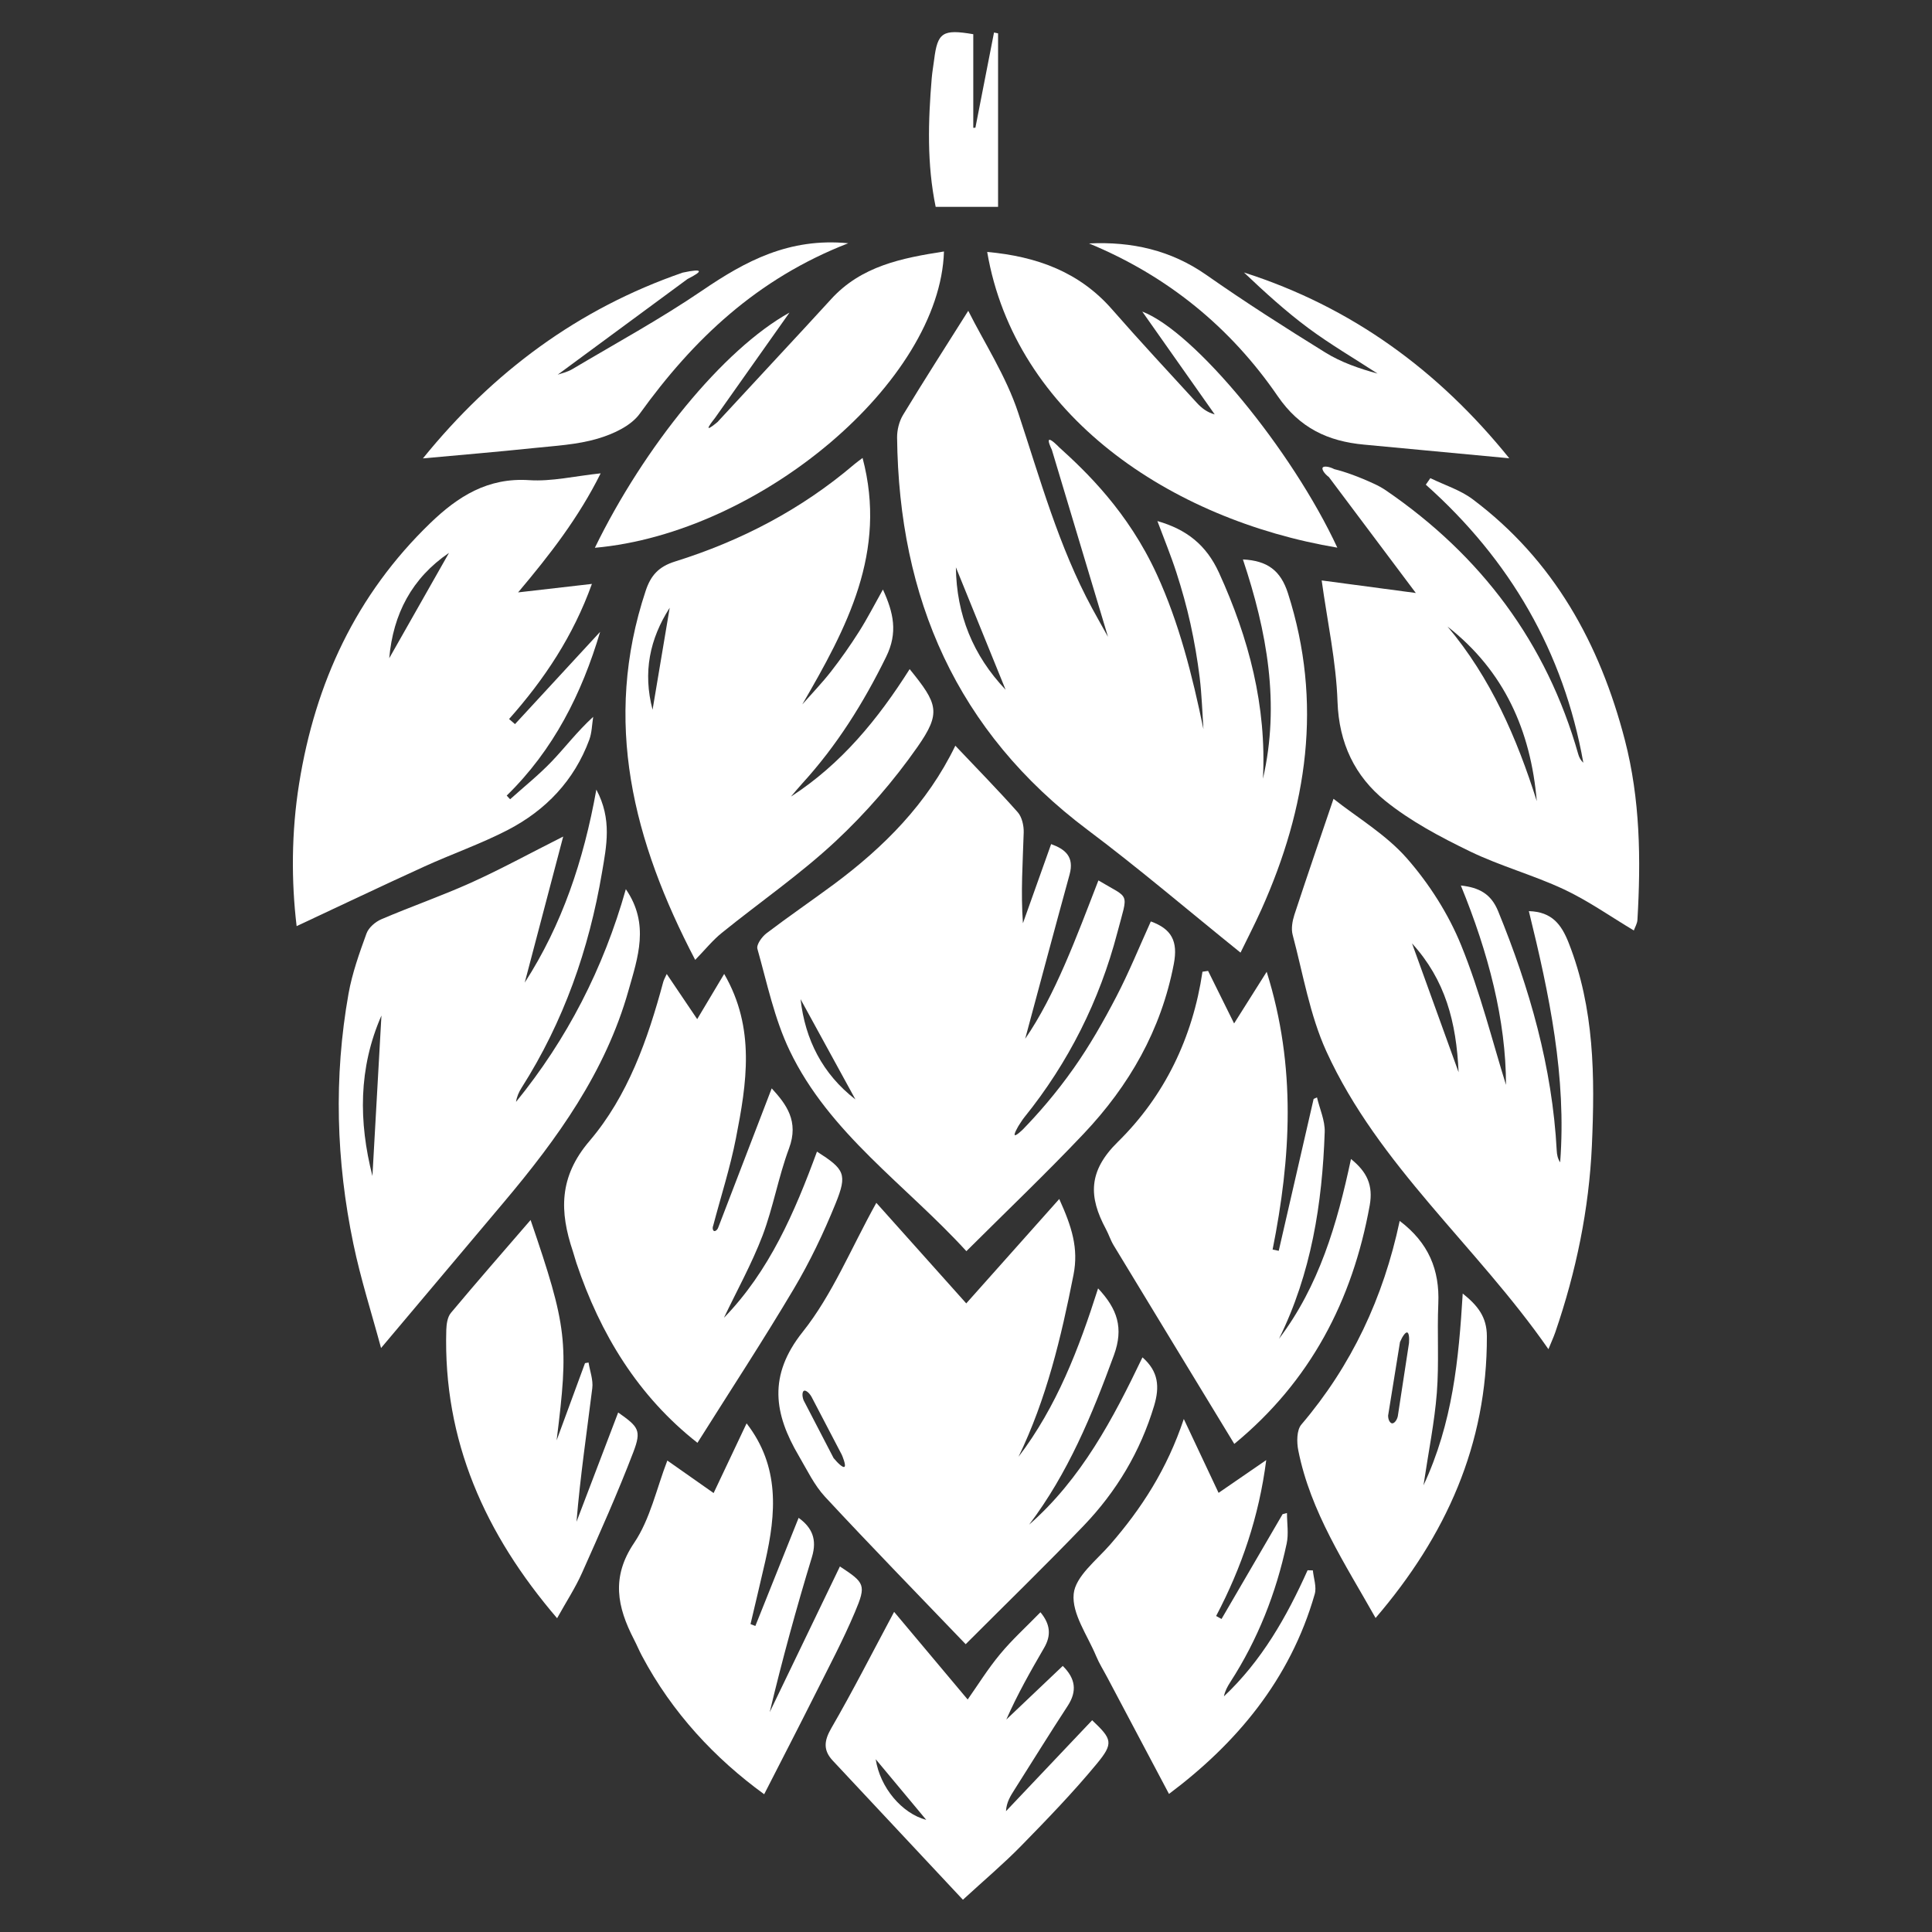
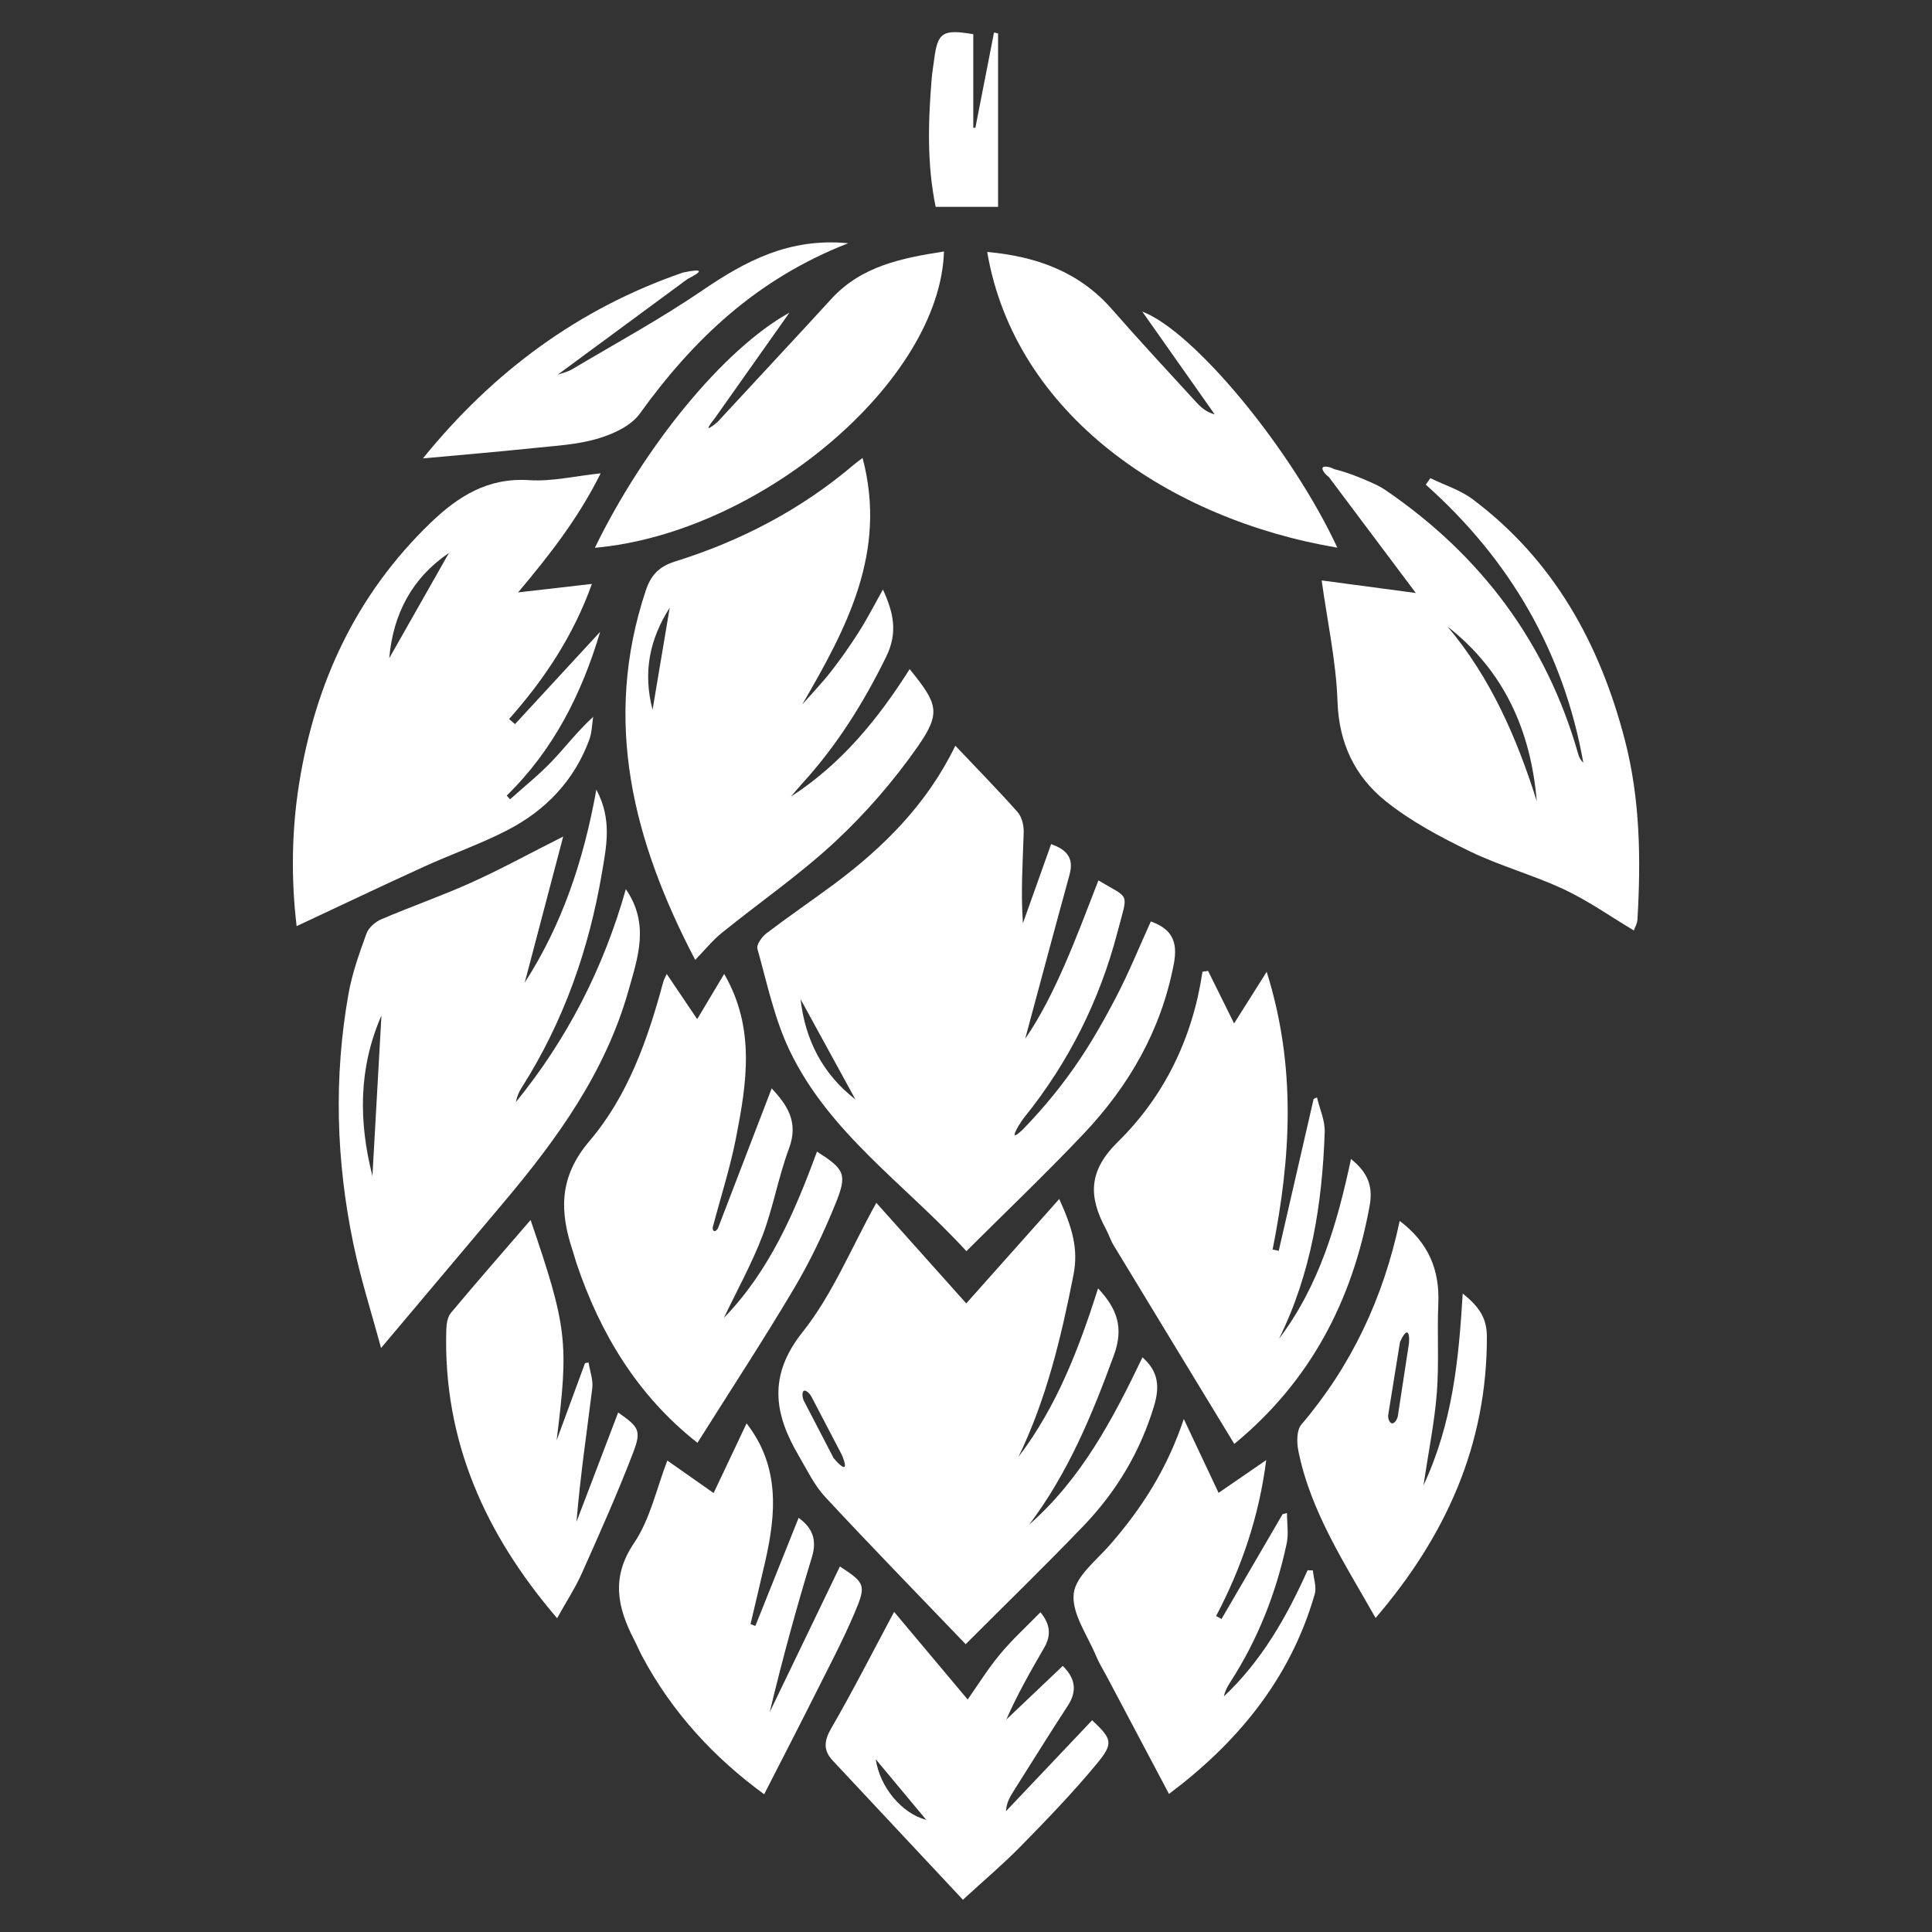
<svg xmlns="http://www.w3.org/2000/svg" id="Vrstva_1" data-name="Vrstva 1" width="300" height="300" viewBox="0 0 300 300">
  <rect x="0" y="0" width="300" height="300" fill="#333333" stroke="none" />
  <defs>
    <style> .cls-1 { fill: #fff; } </style>
  </defs>
-   <path class="cls-1" d="m192.61,147.91c-8.01-6.45-15.67-13-23.72-19.04-20.36-15.28-29.31-35.98-29.59-60.93-.01-1.17.32-2.51.92-3.5,3.31-5.46,6.76-10.83,10.13-16.18,2.45,4.9,5.87,10.12,7.76,15.85,3.41,10.29,6.28,20.74,11.47,30.34.84,1.56,1.73,3.1,2.47,4.44-2.87-9.56-5.8-19.31-8.72-29.05-.23-.47-.63-1.38-.42-1.53.24-.17,1.22.8,1.54,1.13,4.15,3.75,10.71,9.99,15.19,19.77,3.42,7.45,5.5,15.61,7.23,24.02-.18-2.67-.26-5.35-.58-8-.35-2.81-.83-5.62-1.44-8.39-.59-2.67-1.33-5.31-2.17-7.91-.86-2.67-1.93-5.26-2.96-8.02,4.54,1.3,7.59,3.71,9.56,8.01,4.65,10.2,7.41,20.71,6.83,32,2.67-11.6.64-22.82-3.11-34.05,3.79.19,5.85,1.7,6.99,5.24,5.45,17,3,33.25-4.13,49.14-1.1,2.44-2.34,4.83-3.22,6.65Zm-44.18-59.82c.09,7.36,2.67,13.7,7.72,19.01-2.57-6.34-5.14-12.67-7.72-19.01Z" />
  <path class="cls-1" d="m148.34,115.79c3.39,3.58,6.63,6.88,9.69,10.33.66.75.96,2.09.93,3.15-.14,4.6-.47,9.2-.12,14.09,1.44-4.03,2.87-8.07,4.38-12.29,2.17.79,3.63,1.95,2.86,4.74-2.44,8.88-4.81,17.78-6.89,25.49,4.65-6.75,7.93-15.71,11.37-24.59,4.98,2.99,4.64,1.62,2.94,8.11-2.76,10.54-7.58,20.18-14.46,28.7-.32.4-.58.85-.87,1.28-.05.09-.78,1.31-.59,1.46.19.15,1.19-.82,1.27-.9,2.24-2.31,5.05-5.47,7.9-9.52,2.46-3.49,4.6-7.25,6.58-11.05,1.97-3.78,3.58-7.76,5.37-11.71,3.21,1.16,4.25,3.05,3.57,6.6-1.97,10.29-6.94,18.91-14,26.37-5.85,6.18-12.02,12.06-18.21,18.23-9.4-10.3-21.28-18.28-27.44-31.14-2.37-4.94-3.51-10.48-5.01-15.81-.18-.64.7-1.87,1.41-2.41,3.43-2.61,6.99-5.04,10.45-7.6,7.78-5.78,14.51-12.51,18.87-21.52Zm-24.03,39.36c.71,6.26,3.39,11.6,8.52,15.57-2.84-5.19-5.68-10.38-8.52-15.57Z" />
  <path class="cls-1" d="m136.08,186.78c4.62,5.17,9.47,10.59,13.96,15.61,4.42-4.96,9.26-10.39,14.44-16.21,1.94,4.29,3.03,7.64,2.21,11.79-1.92,9.72-4.19,19.27-8.54,28.25,5.93-7.79,9.38-16.78,12.36-26.16,2.98,3.18,4.01,6.12,2.46,10.37-3.4,9.3-7.14,18.35-13.17,26.32,8.12-7.12,13.03-16.43,17.6-25.98,2.5,2.18,2.69,4.58,1.81,7.52-2.14,7.12-5.84,13.3-10.93,18.61-5.89,6.14-12,12.07-18.33,18.41-7.38-7.7-14.7-15.2-21.83-22.88-1.69-1.82-2.8-4.18-4.08-6.36-3.84-6.52-4.81-12.46.6-19.25,4.62-5.8,7.5-12.97,11.44-20.05Zm-6.66,39.61c.77.92,1.45,1.51,1.69,1.39.34-.17-.35-1.79-.4-1.89-1.57-3-3.13-6-4.7-9-.38-.67-.9-1.03-1.15-.94-.26.09-.37.71-.08,1.48,1.55,2.99,3.1,5.98,4.65,8.96Z" />
  <path class="cls-1" d="m122.84,123.68c7.81-5.05,13.51-12.03,18.41-19.78,4.39,5.41,4.93,6.76,1.21,12.09-3.7,5.29-8.02,10.27-12.74,14.67-5.5,5.13-11.76,9.44-17.63,14.19-1.44,1.16-2.62,2.64-4.14,4.2-9.62-18.4-14.43-37.07-7.68-57.34.79-2.36,2.01-3.73,4.55-4.52,10.24-3.2,19.62-8.09,27.83-15.09.38-.32.79-.61,1.29-.99,3.87,14.63-2.46,26.38-9.36,38.27,1.5-1.7,3.07-3.33,4.46-5.11,1.55-1.99,3-4.06,4.35-6.19,1.29-2.03,2.39-4.19,3.71-6.54,1.64,3.59,2.36,6.68.49,10.47-3.51,7.15-7.66,13.78-13.03,19.66-.6.66-1.16,1.34-1.74,2.02Zm-21.51-13.47c.89-5.28,1.77-10.56,2.66-15.84-3.1,4.84-4.19,10.01-2.66,15.84Z" />
  <path class="cls-1" d="m87.45,129.91c-2.06,7.82-4.01,15.25-5.97,22.67,5.79-8.98,9.14-18.93,11.12-29.97,2.47,4.62,1.57,8.77.88,12.86-2.02,11.94-5.96,23.18-12.49,33.44-.42.66-.74,1.38-.86,2.19,7.92-9.74,13.56-20.68,17.05-33.03,3.73,5.42,1.86,10.61.41,15.74-3.57,12.65-11.05,23.02-19.37,32.89-6.23,7.39-12.46,14.79-19.05,22.62-1.44-5.34-3.16-10.7-4.3-16.18-2.68-12.88-3.06-25.87-.75-38.85.57-3.18,1.68-6.29,2.79-9.34.33-.91,1.37-1.81,2.31-2.21,4.62-1.98,9.39-3.63,13.97-5.7,4.57-2.06,8.98-4.48,14.26-7.14Zm-29.62,52.7c.46-8.28.93-16.55,1.4-24.92-3.59,8.19-3.54,16.5-1.4,24.92Z" />
-   <path class="cls-1" d="m207.07,124.04c3.68,2.91,8.14,5.54,11.39,9.24,3.46,3.95,6.45,8.63,8.42,13.48,2.98,7.31,4.89,15.06,6.97,21.7,0-10-2.72-20.49-7.01-30.96,2.86.32,4.69,1.3,5.79,3.99,4.89,11.95,8.41,24.22,9.1,37.19.03.62.15,1.23.53,1.81,1.01-13.24-1.67-26.05-4.86-39.01,3.59.1,5.06,2.08,6.18,4.92,4.01,10.17,4.08,20.8,3.61,31.43-.44,9.93-2.45,19.62-5.68,29.03-.27.78-.62,1.53-1.07,2.64-11.11-15.99-26.38-28.5-34.48-46.24-2.58-5.66-3.62-12.03-5.24-18.11-.25-.95-.04-2.13.27-3.1,2.03-6.18,4.15-12.33,6.07-17.99Zm19.42,42.46c-.35-7.84-2.07-14.34-7.23-20.01,2.41,6.67,4.69,12.97,7.23,20.01Z" />
  <path class="cls-1" d="m80.42,91.99c3.73-.43,7.47-.86,11.49-1.32-2.89,8.06-7.38,14.81-12.86,20.98l.92.79c4.38-4.75,8.76-9.5,13.22-14.33-2.86,9.62-7.24,18.33-14.51,25.43.18.19.35.38.53.57,2.16-1.94,4.44-3.76,6.44-5.85,2.1-2.19,3.93-4.63,6.46-6.95-.19,1.19-.2,2.46-.61,3.57-2.34,6.32-6.75,10.93-12.62,13.98-4.18,2.17-8.68,3.73-12.98,5.69-6.63,3.02-13.21,6.16-19.84,9.26-.83-6.92-.83-14.55.39-22.15,2.5-15.62,8.85-29.32,20.36-40.43,4.3-4.15,8.94-7.1,15.37-6.67,3.51.23,7.09-.64,11.09-1.06-3.43,6.9-7.91,12.66-12.83,18.5Zm-10.7-6.14c-5.74,3.9-8.68,9.48-9.28,16.36,3.09-5.45,6.19-10.91,9.28-16.36Z" />
  <path class="cls-1" d="m222.13,74.26c2.19,1.07,4.62,1.82,6.54,3.26,12.6,9.45,19.75,22.42,23.64,37.4,2.38,9.17,2.5,18.53,1.95,27.91-.03.59-.39,1.16-.56,1.65-3.67-2.19-7.1-4.62-10.85-6.38-4.74-2.22-9.87-3.61-14.58-5.89-4.6-2.23-9.23-4.68-13.18-7.87-4.69-3.79-7.18-8.93-7.4-15.37-.21-6.25-1.58-12.46-2.46-18.84,4.45.59,9.45,1.26,14.62,1.95-4.65-6.2-9.08-12.1-13.5-18-.76-.57-1.12-1.22-.97-1.47.15-.25.92-.22,1.81.24,1.69.41,3.79,1.17,6.15,2.26.66.3,1.28.64,1.87,1.04,14.76,10.1,24.94,23.64,29.86,40.96.14.5.39.96.79,1.33-3.06-17.21-11.38-31.52-24.46-43.18.24-.34.47-.68.71-1.02Zm2.64,23.03c6.71,7.97,10.76,17.3,13.86,27.11-.93-10.93-5.05-20.22-13.86-27.11Z" />
  <path class="cls-1" d="m112.41,204.63c7.05-7.25,10.99-16.39,14.45-25.81,4.28,2.74,4.75,3.48,2.89,8.06-1.85,4.56-3.99,9.05-6.5,13.27-4.76,8.02-9.88,15.83-14.95,23.89-9.19-7.22-15.08-16.84-18.8-27.94-.2-.6-.35-1.21-.55-1.81-2.06-6.14-2.19-11.52,2.58-17.11,5.97-7,9.06-15.78,11.45-24.68.1-.37.3-.71.55-1.26,1.61,2.39,3.11,4.61,4.73,7.01,1.52-2.55,2.83-4.74,4.19-7.02,4.89,8.44,3.49,17,1.83,25.49-.89,4.58-2.34,9.05-3.53,13.58-.17.42-.04.79.13.85.17.06.5-.13.65-.55,2.77-7.2,5.54-14.4,8.3-21.6,2.27,2.47,4.26,5.11,2.69,9.32-1.65,4.42-2.45,9.15-4.12,13.56-1.67,4.37-3.97,8.51-5.99,12.75Z" />
  <path class="cls-1" d="m198.56,194.23c1.81-7.86,3.61-15.73,5.42-23.59.17-.08.35-.16.52-.24.42,1.79,1.26,3.6,1.2,5.38-.38,11.12-2.09,21.98-7.1,32.11,6.21-8.2,9.03-17.8,11.18-27.92,2.5,2.01,3.46,4.09,2.91,7.19-2.68,14.83-9.25,27.36-21.03,37.05-6.32-10.4-12.54-20.61-18.73-30.83-.49-.81-.77-1.73-1.22-2.56-2.66-4.96-2.78-8.94,1.87-13.51,7.23-7.1,11.62-16.15,13.14-26.42.29-.04.58-.09.87-.13,1.26,2.54,2.51,5.08,4.04,8.16,1.67-2.65,3.14-4.99,5.06-8.02,4.65,14.82,3.74,28.95.92,43.13.32.07.65.13.97.2Z" />
  <path class="cls-1" d="m103.62,226.79c2.27,1.59,4.58,3.21,7.19,5.05,1.77-3.75,3.45-7.29,5.12-10.82,5.19,6.71,4.58,14,2.9,21.41-.74,3.26-1.53,6.51-2.29,9.76.25.1.5.19.75.29,2.24-5.59,4.47-11.17,6.72-16.79,2.07,1.5,2.91,3.33,2.06,6.11-2.41,7.9-4.59,15.87-6.55,24.06,3.64-7.55,7.28-15.1,10.9-22.62,3.86,2.54,4.13,2.84,2.33,7.09-1.83,4.34-4.06,8.53-6.17,12.75-2.57,5.12-5.2,10.21-7.92,15.53-7.61-5.53-14.28-12.63-18.99-21.51-.44-.83-.8-1.71-1.24-2.55-2.57-4.99-3.57-9.63.03-14.96,2.51-3.71,3.49-8.47,5.16-12.79Z" />
  <path class="cls-1" d="m189.68,251.39c3.16-5.42,6.32-10.85,9.48-16.27.23-.06.45-.12.68-.18,0,1.59.28,3.24-.05,4.76-1.64,7.68-4.48,14.89-8.76,21.51-.43.67-.81,1.36-.98,2.2,5.85-5.5,9.74-12.33,12.99-19.58.27,0,.55.01.82.02.12,1.23.61,2.57.29,3.68-3.81,13.31-12.22,23.23-22.63,31.03-3.24-6.13-6.41-12.1-9.57-18.07-.59-1.12-1.27-2.19-1.75-3.35-1.33-3.2-3.78-6.56-3.48-9.63.26-2.71,3.52-5.21,5.64-7.64,4.89-5.61,8.86-11.74,11.46-19.53,1.91,4.06,3.54,7.52,5.4,11.47,2.38-1.64,4.74-3.26,7.4-5.09-1.12,8.74-3.81,16.67-7.78,24.21.28.16.56.31.85.47Z" />
  <path class="cls-1" d="m165.04,258.7c1.96,1.94,2.25,3.89.75,6.19-2.82,4.31-5.52,8.69-8.28,13.04-.6.95-1.22,1.9-1.3,3.31,4.46-4.71,8.92-9.41,13.38-14.12,3.08,2.92,3.39,3.54.7,6.78-3.67,4.44-7.69,8.6-11.72,12.72-2.7,2.76-5.67,5.27-9.05,8.37-6.76-7.23-13.49-14.41-20.21-21.6-1.49-1.6-1.37-3.06-.23-5.03,3.31-5.71,6.3-11.6,9.76-18.07,3.74,4.46,7.58,9.02,11.42,13.61,1.53-2.17,3.12-4.74,5.03-7.04,1.87-2.26,4.06-4.24,6.27-6.51,1.56,1.88,1.68,3.61.58,5.51-2.09,3.6-4.15,7.22-5.88,11.15,2.91-2.76,5.81-5.52,8.76-8.32Zm-29.06,14.47c.67,4.4,4.06,8.42,7.85,9.42-2.89-3.46-5.37-6.44-7.85-9.42Z" />
  <path class="cls-1" d="m86.5,251.27c-11.18-13.05-17.7-27.56-17.2-44.77.03-.9.18-2,.72-2.64,4.02-4.81,8.16-9.54,12.37-14.42,5.71,16.69,5.94,19.06,4.04,34.22,1.47-4,2.94-7.99,4.41-11.99.18-.03.37-.07.55-.1.21,1.33.74,2.7.58,3.98-.85,6.85-1.87,13.69-2.45,20.75,2.16-5.67,4.32-11.35,6.47-16.97,3.16,2.23,3.65,2.75,2.36,6.14-2.43,6.35-5.21,12.57-7.98,18.78-1.02,2.29-2.41,4.41-3.86,7.02Z" />
  <path class="cls-1" d="m153.28,39.12c7.73.7,14.33,3.11,19.42,8.94,4.29,4.91,8.74,9.68,13.14,14.49.73.8,1.58,1.47,2.78,1.8-3.71-5.27-7.43-10.54-11.25-15.97,8.13,3.11,23.25,21.5,30.29,36.66-25.94-4.36-50.04-20.57-54.37-45.92Z" />
  <path class="cls-1" d="m111.49,65.45c3.13-3.38,6.27-6.76,9.4-10.15,2.71-2.93,5.44-5.85,8.13-8.81,4.71-5.2,11.04-6.42,17.56-7.44-.61,20.16-28.49,43.73-54.21,46.01,7.64-15.68,19.92-30.81,30.22-36.52-3.87,5.47-7.73,10.94-11.6,16.41-.4.5-1.07,1.37-.95,1.49.12.12.97-.57,1.46-.98Z" />
  <path class="cls-1" d="m217.34,189.58c4.51,3.41,6.22,7.63,6,12.83-.2,4.62.13,9.27-.23,13.88-.36,4.57-1.29,9.1-2.07,14.35,4.54-9.73,5.47-19.54,6.09-29.78,2.34,1.87,3.74,3.64,3.75,6.61.06,16.83-6.36,31.03-17.28,43.77-4.78-8.49-10.1-16.47-12-26.01-.26-1.29-.26-3.16.47-4.02,7.8-9.16,12.74-19.68,15.27-31.61Zm-1.79,30.14c-.04.75.31,1.28.62,1.3.3.02.73-.43.88-1.11.58-3.79,1.16-7.58,1.74-11.37.07-.9-.03-1.59-.29-1.64-.27-.04-.72.58-1.11,1.49-.61,3.78-1.22,7.56-1.83,11.33Z" />
-   <path class="cls-1" d="m169.11,37.8c6.62-.31,12.69,1.03,18.21,4.89,6.02,4.22,12.23,8.18,18.48,12.05,2.45,1.52,5.25,2.49,8.11,3.27-3.59-2.34-7.31-4.51-10.75-7.06-3.53-2.62-6.79-5.6-10-8.64,16.7,5.34,30.19,15.2,41.2,28.85-7.73-.73-15.14-1.43-22.56-2.12-5.59-.52-9.99-2.56-13.4-7.53-7.34-10.7-17.13-18.68-29.3-23.71Z" />
  <path class="cls-1" d="m131.72,37.77c-14.2,5.52-24.09,14.96-32.38,26.47-1.37,1.91-4.17,3.18-6.56,3.88-3.19.94-6.62,1.11-9.96,1.46-5.62.59-11.26,1.06-17.15,1.6,10.88-13.43,24.12-23.25,40.35-28.85,1.6-.34,2.44-.41,2.5-.21.06.18-.53.58-1.77,1.21-6.72,4.95-13.43,9.9-20.15,14.85.48-.18,1.46-.38,2.27-.86,6.77-4.02,13.7-7.8,20.19-12.22,6.68-4.55,13.47-8.21,22.65-7.33Z" />
  <path class="cls-1" d="m154.97,32.12h-9.68c-1.37-6.64-1.17-13.32-.61-20.01.08-.94.25-1.88.37-2.82.53-4.26,1.31-4.79,6.08-3.98v14.54l.33-.02c.96-4.93,1.92-9.86,2.89-14.78.21.04.42.09.63.13v26.93Z" />
</svg>